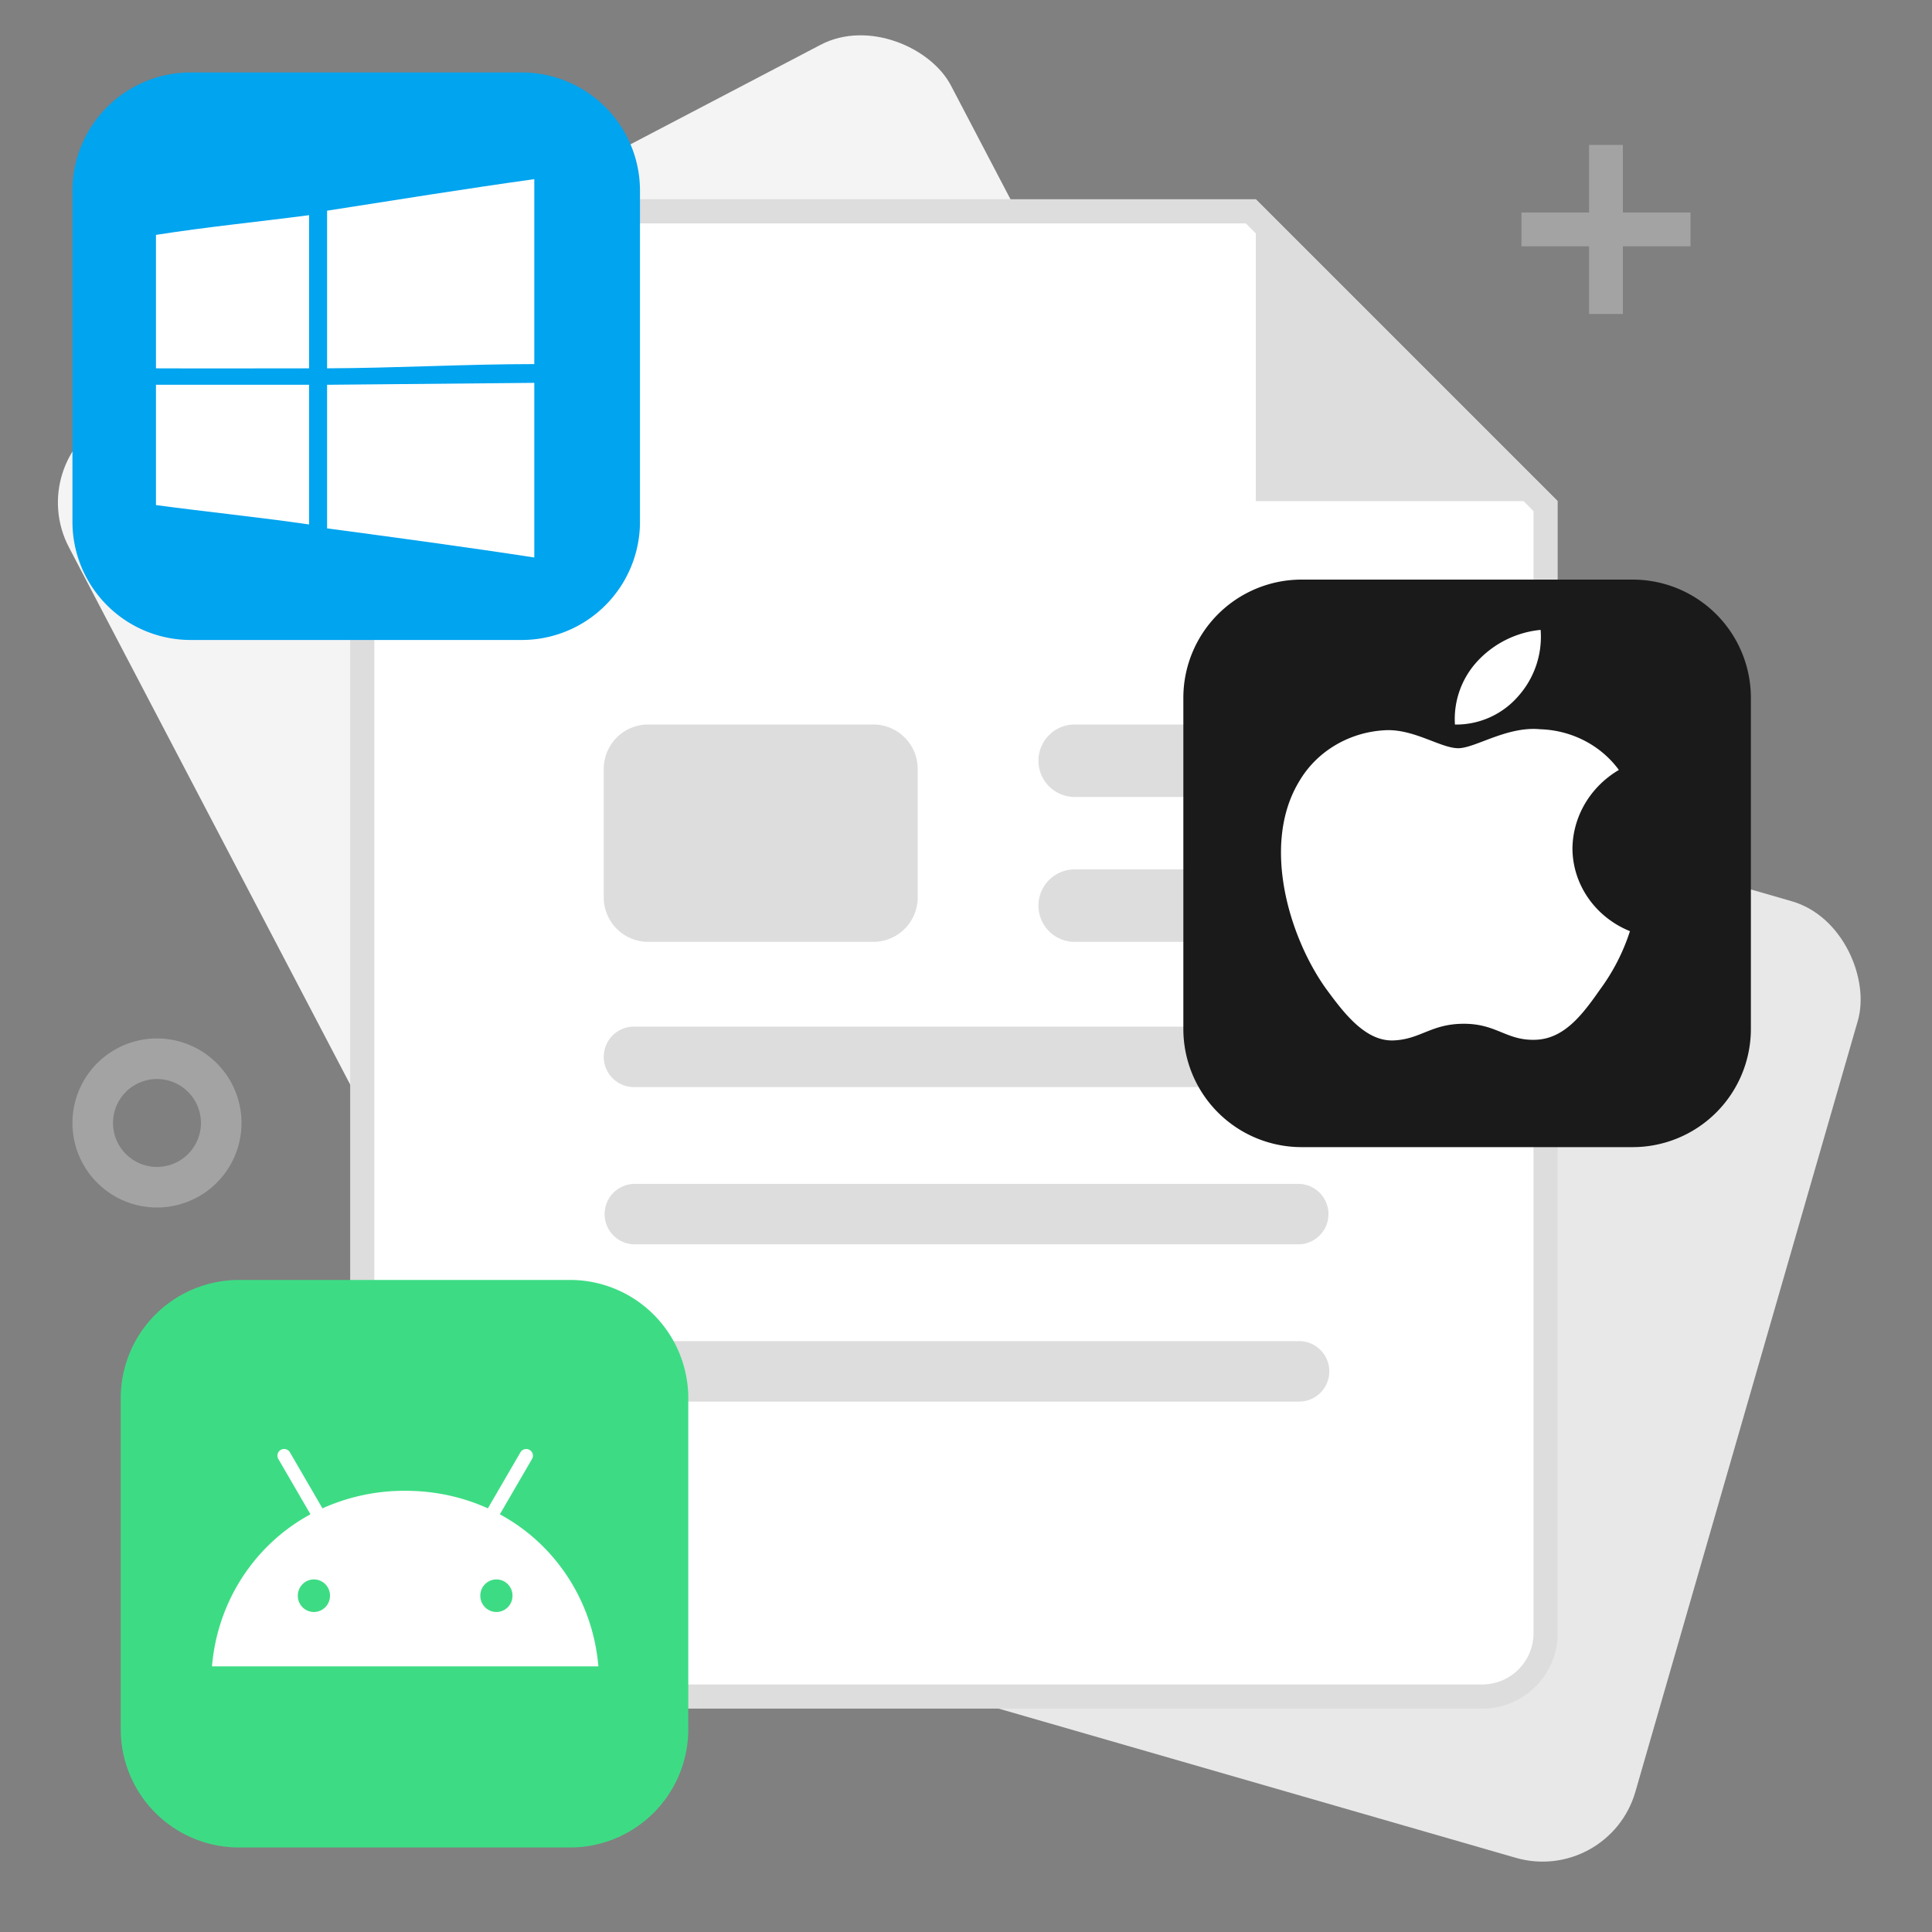
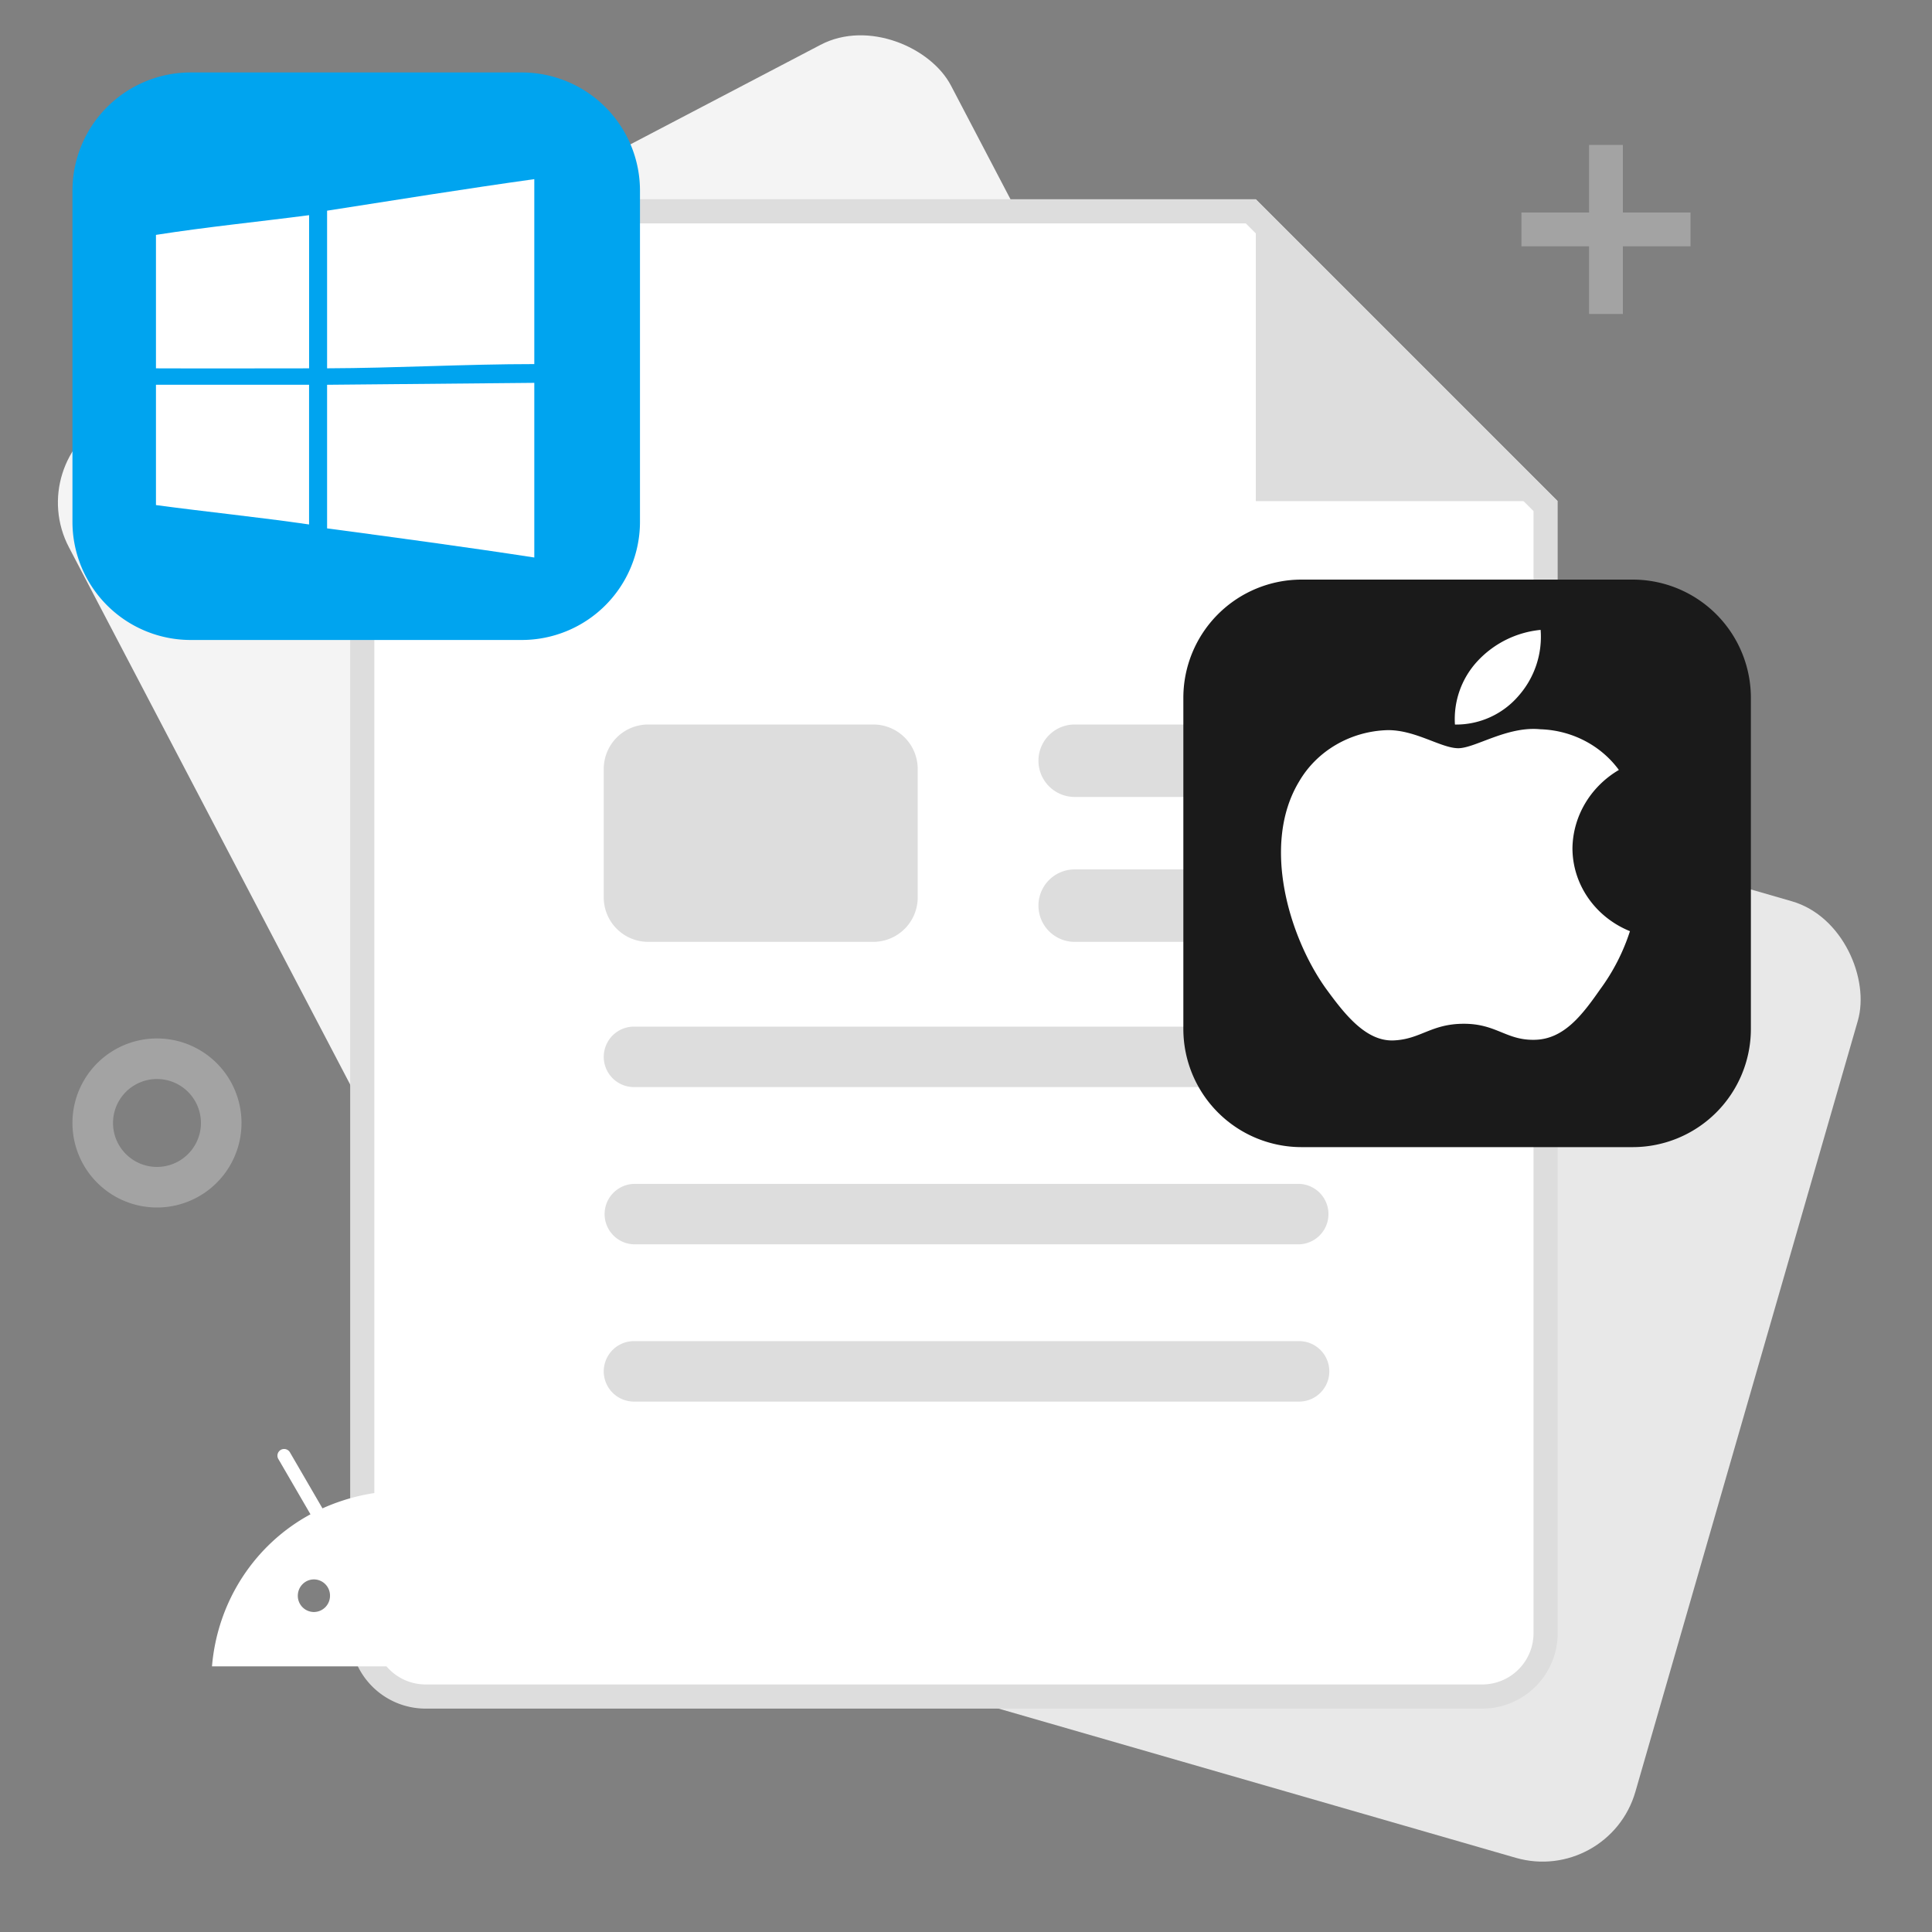
<svg xmlns="http://www.w3.org/2000/svg" width="80" height="80" fill="none">
  <rect width="100%" height="100%" fill="#808080" stroke="none" />
  <rect x="1" y="19.119" width="41.225" height="41.225" rx="4" transform="rotate(-27.631 1 19.12)" fill="#F4F4F4" />
  <rect x="38.427" y="27" width="41.225" height="41.225" rx="4" transform="rotate(16.093 38.427 27)" fill="#E8E8E8" />
  <path d="M17.625 8.75h34.168L64 20.957v46.668a2.625 2.625 0 0 1-2.625 2.625h-43.75A2.625 2.625 0 0 1 15 67.625v-56.25a2.625 2.625 0 0 1 2.625-2.625Z" fill="#fff" stroke="#DDD" />
  <path d="M53.792 55.533a1.252 1.252 0 0 1 0 2.504h-27.54a1.252 1.252 0 0 1 0-2.504h27.54Zm0-6.511a1.252 1.252 0 0 1 0 2.503h-27.54a1.252 1.252 0 0 1 0-2.503h27.54Zm0-6.512a1.252 1.252 0 0 1 0 2.504h-27.54a1.252 1.252 0 0 1 0-2.504h27.54ZM36.162 30A1.84 1.84 0 0 1 38 31.839v5.322A1.84 1.84 0 0 1 36.161 39H26.84A1.84 1.84 0 0 1 25 37.161V31.84A1.84 1.84 0 0 1 26.839 30h9.322ZM53.5 36a1.5 1.5 0 0 1 0 3h-9a1.5 1.5 0 0 1 0-3h9Zm0-6a1.5 1.5 0 0 1 0 3h-9a1.5 1.5 0 0 1 0-3h9ZM52 8.25l6.25 6.25 6.25 6.25H52V8.25Z" fill="#DDD" />
  <path fill-rule="evenodd" clip-rule="evenodd" d="M10 46.5a3.5 3.5 0 1 1-7 0 3.5 3.5 0 0 1 7 0Zm-5.32 0a1.82 1.82 0 1 0 3.64 0 1.82 1.82 0 0 0-3.64 0ZM65.8 8.8V6h1.4v2.8H70v1.4h-2.8V13h-1.4v-2.8H63V8.8h2.8Z" fill="#A3A3A3" />
  <path d="M67.604 24H53.896A4.896 4.896 0 0 0 49 28.896v13.708a4.896 4.896 0 0 0 4.896 4.896h13.708a4.896 4.896 0 0 0 4.896-4.896V28.896A4.896 4.896 0 0 0 67.604 24Z" fill="#1A1A1A" />
  <path d="M63.78 30.197c1.3.04 2.507.664 3.254 1.685-1.178.693-1.904 1.917-1.922 3.241.002 1.498.94 2.85 2.381 3.435a8.418 8.418 0 0 1-1.238 2.414c-.73 1.044-1.495 2.065-2.71 2.084-1.178.026-1.575-.664-2.928-.664-1.365 0-1.788.645-2.919.69-1.156.041-2.04-1.115-2.796-2.15-1.51-2.112-2.687-5.955-1.11-8.569.74-1.274 2.126-2.081 3.648-2.129 1.157-.022 2.232.748 2.944.748.698 0 2.026-.922 3.395-.785Zm.014-4.115a3.697 3.697 0 0 1-.908 2.725 3.405 3.405 0 0 1-2.64 1.195 3.524 3.524 0 0 1 .932-2.624 4.108 4.108 0 0 1 2.616-1.296Z" fill="#fff" />
  <path d="M21.604 3H7.896A4.896 4.896 0 0 0 3 7.896v13.708A4.896 4.896 0 0 0 7.896 26.5h13.708a4.896 4.896 0 0 0 4.896-4.896V7.896A4.896 4.896 0 0 0 21.604 3Z" fill="#00A4EF" />
  <path d="M22.124 23.085c-2.739-.422-5.836-.84-8.58-1.206v-5.946l8.58-.08v7.232Zm-9.325-1.368c-2.06-.3-4.276-.525-6.341-.803v-4.982h6.34v5.785Zm0-6.465c-2.135 0-4.206.009-6.341 0V9.725h.005c2.13-.333 4.197-.536 6.336-.815v6.342Zm9.325-.176c-2.845 0-5.73.166-8.58.175V8.724c2.845-.445 5.727-.907 8.58-1.306v7.658Z" fill="#fff" />
-   <path d="M23.604 53H9.896A4.896 4.896 0 0 0 5 57.896v13.708A4.896 4.896 0 0 0 9.896 76.5h13.708a4.896 4.896 0 0 0 4.896-4.896V57.896A4.896 4.896 0 0 0 23.604 53Z" fill="#3DDC84" />
  <path fill-rule="evenodd" clip-rule="evenodd" d="M22.03 60.138c.05.085.05.19 0 .275l-1.332 2.291c2.287 1.236 3.85 3.579 4.08 6.296h-16c.228-2.717 1.792-5.06 4.078-6.296l-1.331-2.291a.274.274 0 0 1 0-.275.277.277 0 0 1 .48 0l1.348 2.32a8.27 8.27 0 0 1 3.424-.728c1.236 0 2.394.26 3.425.728l1.348-2.32a.278.278 0 0 1 .48 0Zm-9.698 5.938c0-.373.298-.675.667-.676a.67.67 0 0 1 .666.675.672.672 0 0 1-.666.675.67.67 0 0 1-.667-.674Zm7.557 0a.67.67 0 0 1 .666-.676.67.67 0 0 1 .667.675.672.672 0 0 1-.667.675.67.67 0 0 1-.666-.674Z" fill="#fff" />
</svg>